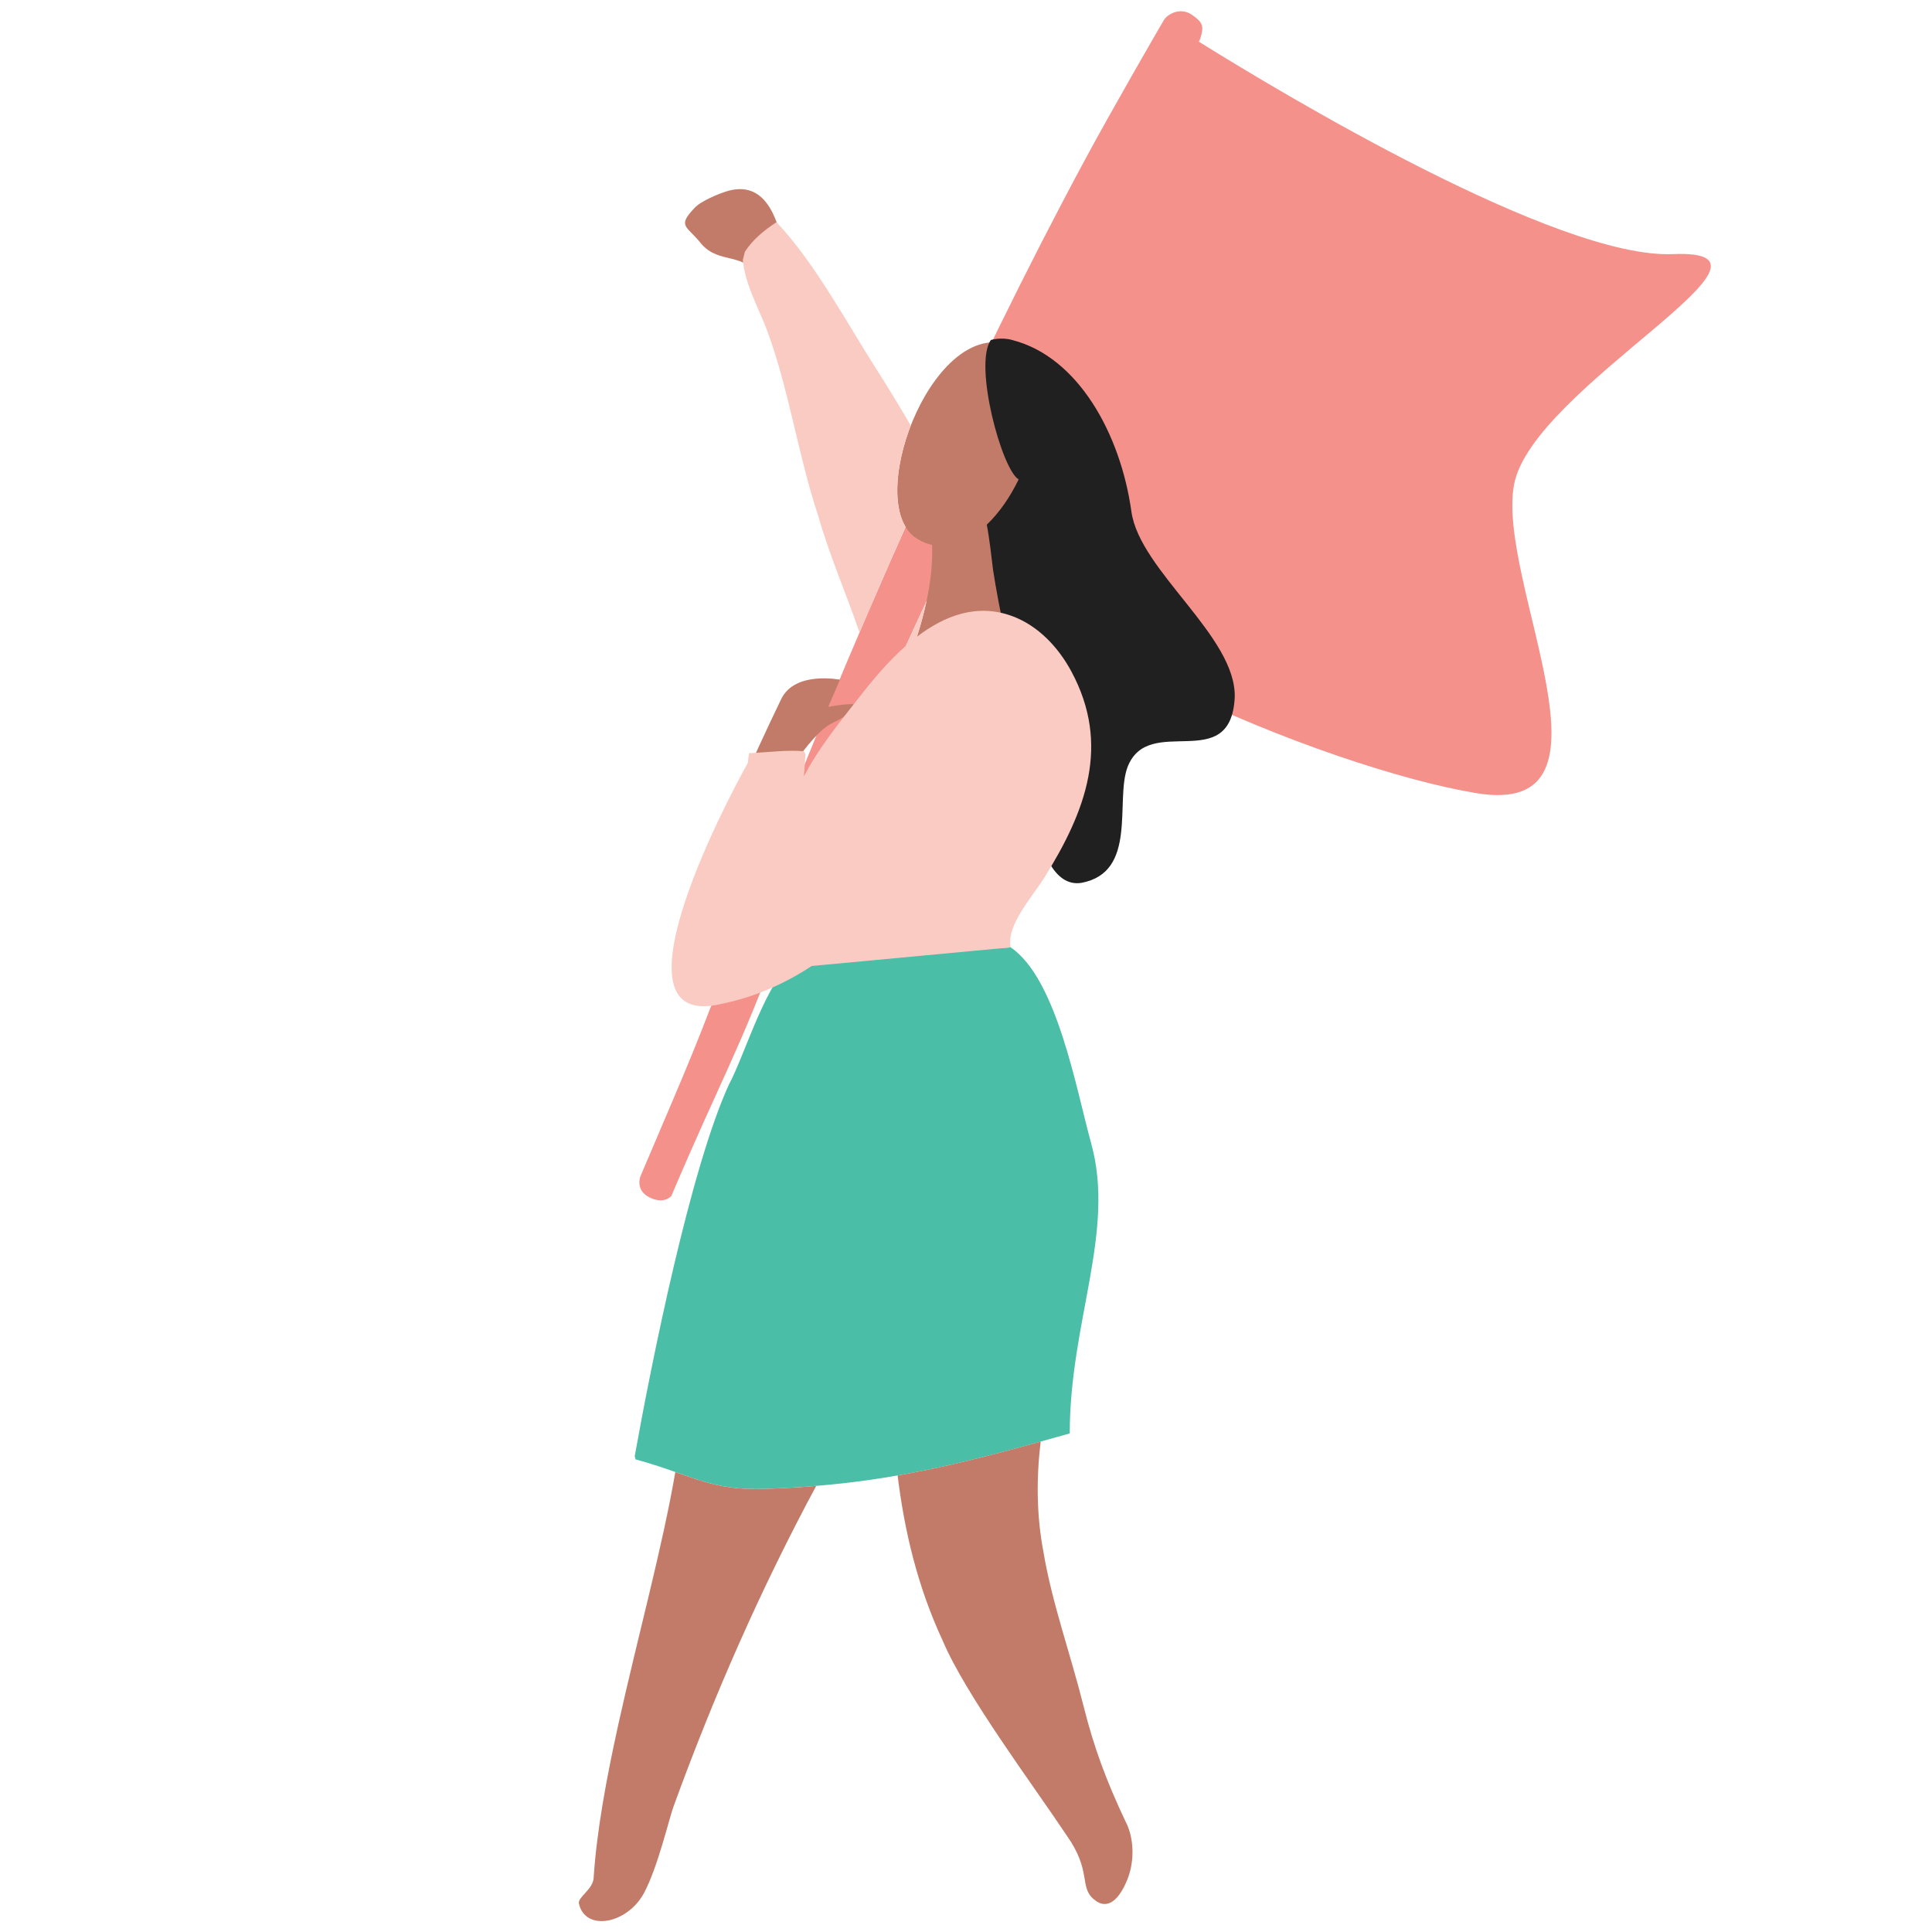
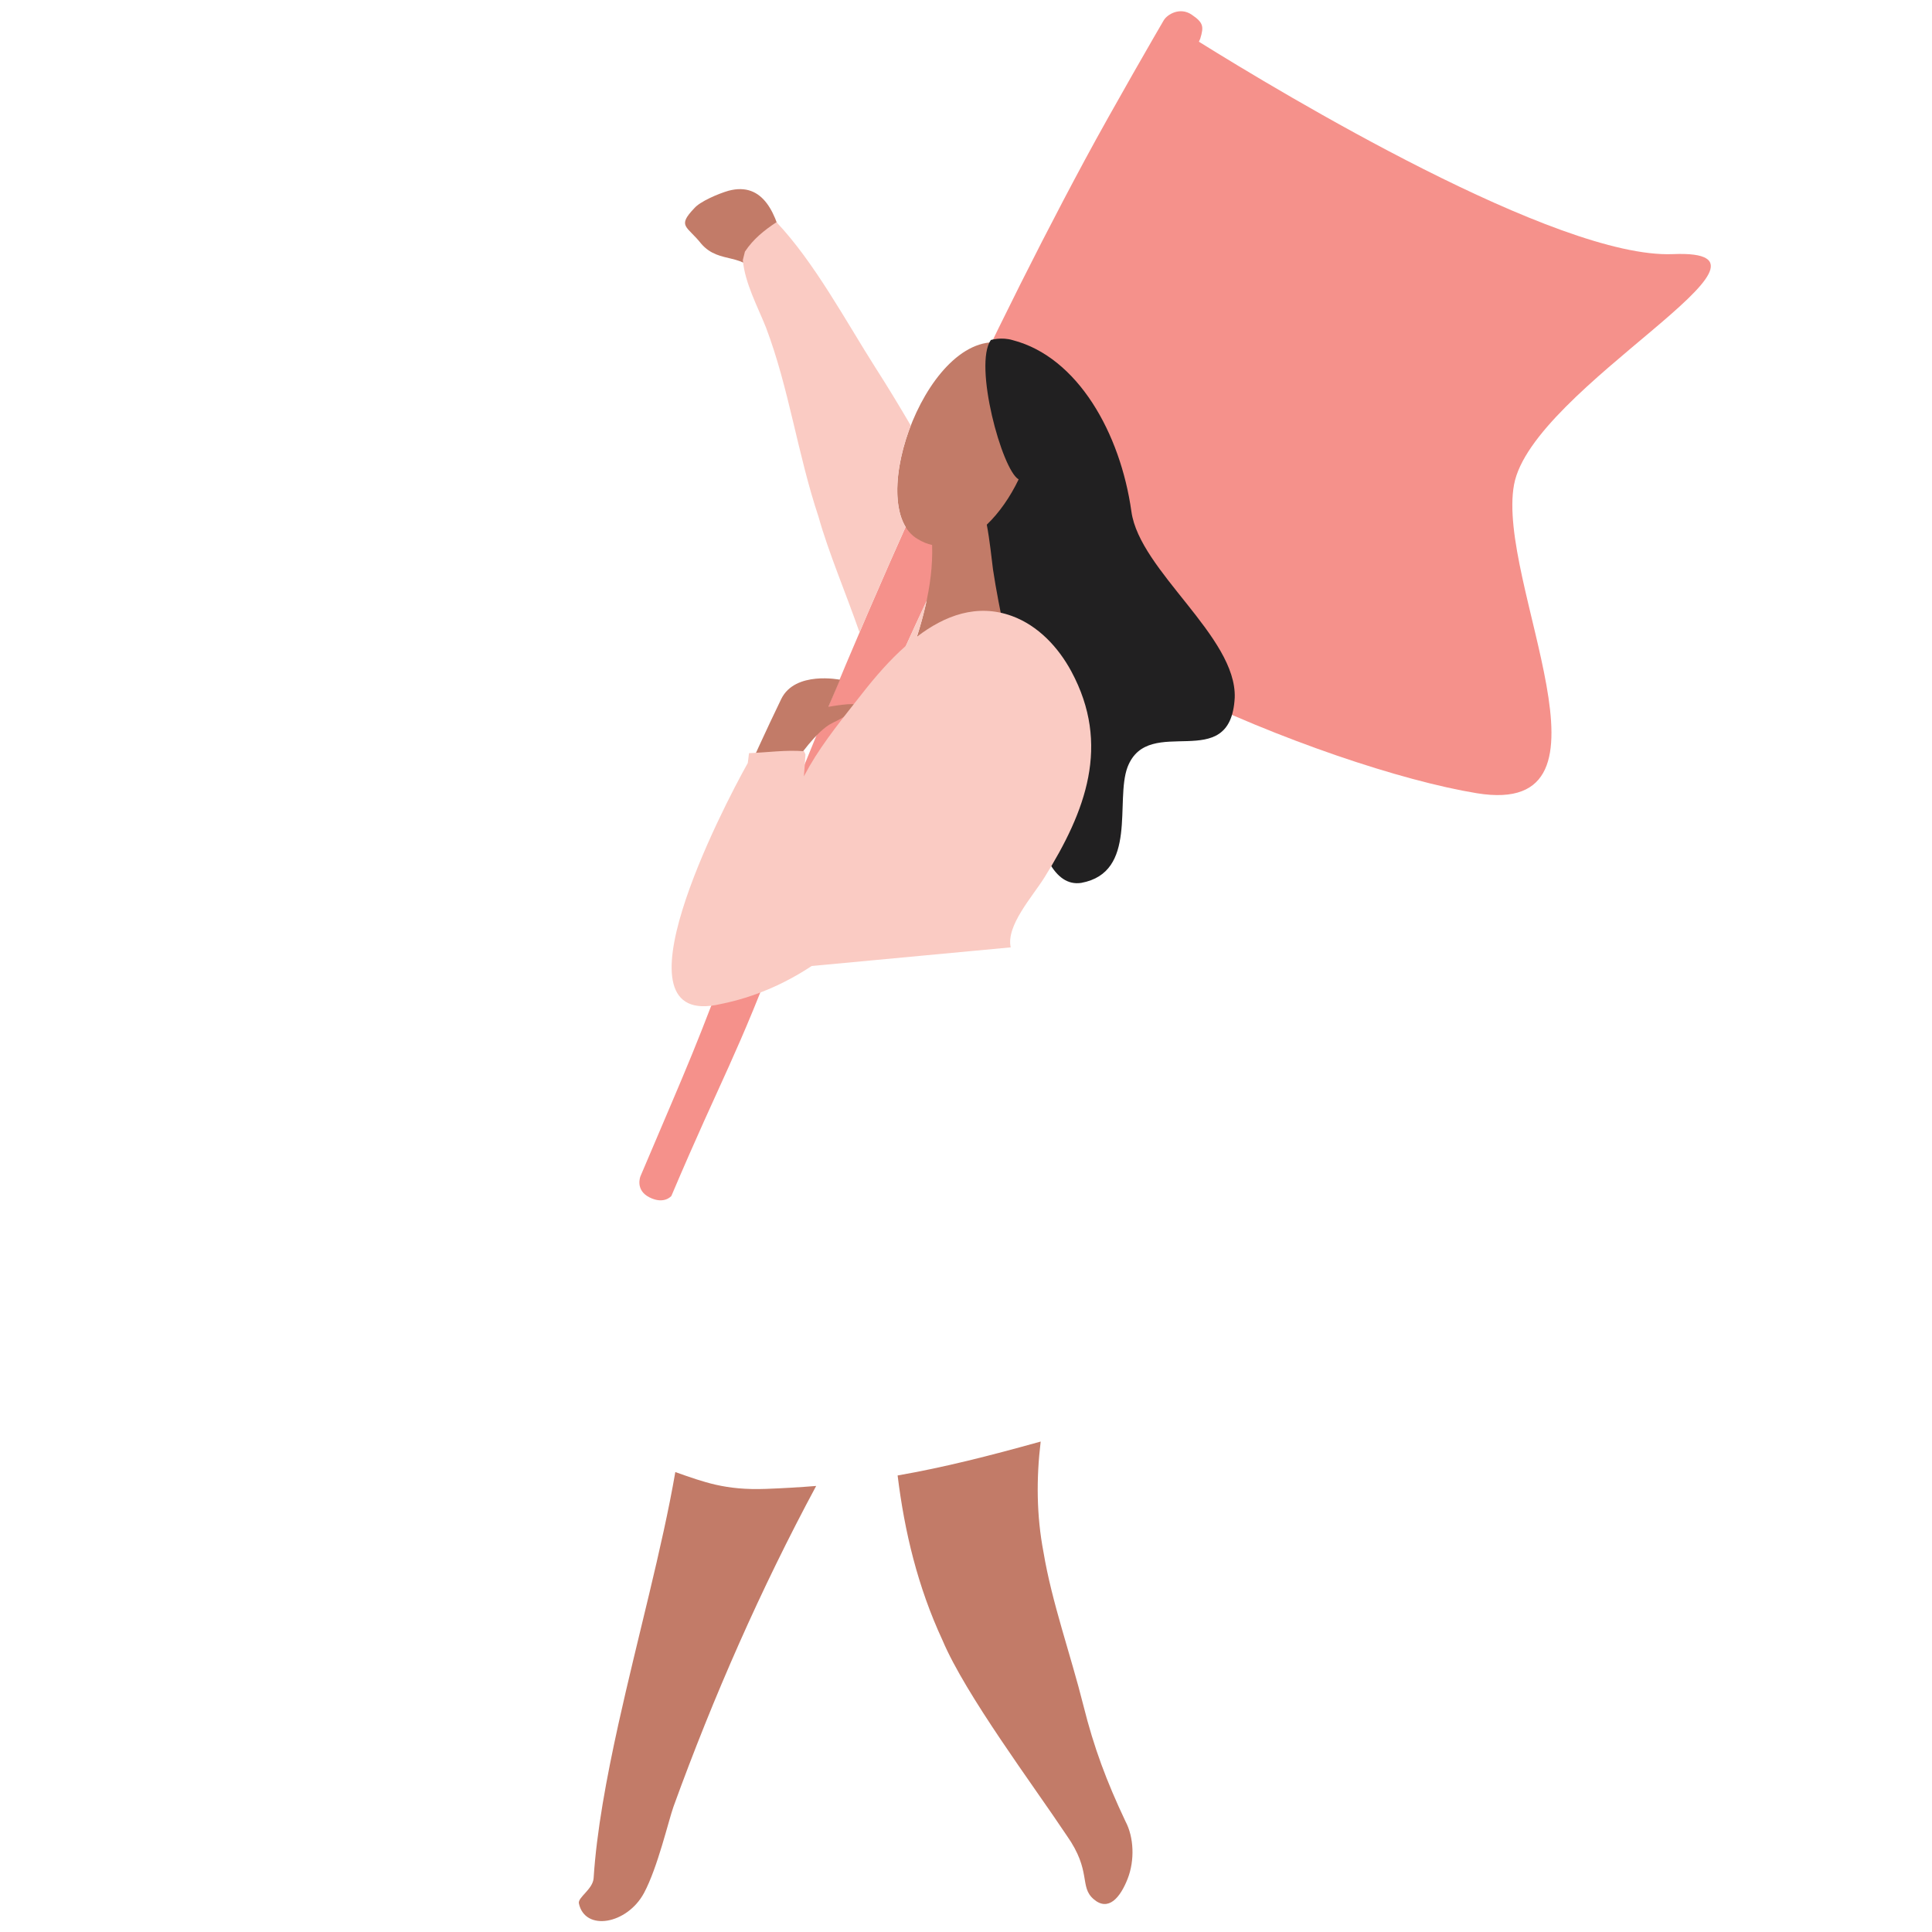
<svg xmlns="http://www.w3.org/2000/svg" width="500" zoomAndPan="magnify" viewBox="0 0 375 375" height="500" preserveAspectRatio="xMidYMid meet" version="1.0">
  <defs>
    <clipPath id="574c8297c6">
      <path d="M 124 2.188 L 332.074 2.188 L 332.074 233 L 124 233 Z M 124 2.188 " clip-rule="nonzero" />
    </clipPath>
    <clipPath id="3c4fdb4a07">
      <path d="M 112.352 285.609 L 158.863 285.609 L 158.863 372.883 L 112.352 372.883 Z M 112.352 285.609 " clip-rule="nonzero" />
    </clipPath>
  </defs>
  <g clip-path="url(#574c8297c6)">
    <path fill="#f5918b" d="M 324.711 49.324 C 302.242 50.25 248.859 18.164 232.707 8.098 C 232.855 7.785 232.945 7.578 232.969 7.504 C 233.699 5.125 233.566 4.383 231.309 2.848 C 229.055 1.312 226.582 2.758 225.875 3.949 C 225.164 5.145 215.941 21.07 210.602 30.988 C 188.414 72.211 165.145 123.582 143.57 180.578 C 134.633 204.555 134.262 204.867 124.309 228.32 C 124.309 228.32 123.215 230.98 126.07 232.414 C 128.93 233.844 130.312 232.133 130.312 232.133 C 140.266 208.68 143 205.273 151.941 181.297 C 160.523 158.617 174.188 128.402 187.871 99.531 C 191.352 122.16 257.504 149.199 286.652 153.965 C 316.516 158.844 290.371 112.93 293.875 94.062 C 297.375 75.195 351.355 48.219 324.711 49.324 " fill-opacity="1" fill-rule="nonzero" />
  </g>
-   <path fill="#4abea6" d="M 154.555 186.223 C 148.941 189.5 144.73 204.484 141.457 210.566 C 133.977 226.953 126.469 264.41 123.195 282.668 L 123.383 283.273 C 133.992 286.133 137.664 289.398 148.68 288.992 C 171.121 288.176 186.012 284.352 207.637 278.227 C 207.637 256.582 216.555 239.105 211.801 221.938 C 208.867 211.34 205.156 190.008 196.18 183.883 " fill-opacity="1" fill-rule="nonzero" />
  <path fill="#c27b68" d="M 147.461 54.145 L 152.188 48.426 C 150.809 41.574 148.242 35.227 141.43 37.016 C 139.43 37.59 135.867 39.109 134.75 40.43 C 131.359 43.988 133.355 43.832 136.098 47.297 C 139.715 51.508 144.555 48.648 147.461 54.145 " fill-opacity="1" fill-rule="nonzero" />
  <g clip-path="url(#3c4fdb4a07)">
    <path fill="#c27b68" d="M 131.078 285.727 C 128.555 300.41 123.738 317.898 120.035 334.625 C 117.703 345.203 115.801 355.477 115.223 364.543 C 115.082 366.703 112.121 368.277 112.363 369.445 C 113.523 374.949 121.73 373.535 125.016 367.402 C 127.656 362.461 129.746 353.43 130.727 350.66 C 138.48 329.297 147.707 308.324 158.418 288.422 C 155.312 288.672 152.078 288.867 148.68 288.992 C 140.793 289.285 136.676 287.691 131.078 285.727 " fill-opacity="1" fill-rule="nonzero" />
  </g>
  <path fill="#c27b68" d="M 218.453 353.52 C 214.781 345.758 212.332 339.223 210.293 331.055 C 207.844 321.254 204.168 311.047 202.535 301.242 C 201.188 294.203 201.129 286.977 201.996 279.805 C 191.992 282.59 183.281 284.809 174.227 286.387 C 175.566 297.281 178.109 307.965 182.949 318.395 C 187.438 329.016 200.535 346.484 207.062 356.289 C 211.957 363.23 209.422 366.18 212.285 368.637 C 215.141 371.086 217.434 368.324 218.863 364.699 C 220.289 361.074 220.086 356.582 218.453 353.52 " fill-opacity="1" fill-rule="nonzero" />
  <path fill="#c27b68" d="M 178.219 104.684 C 179.105 105.219 180.016 105.582 180.922 105.785 C 181.191 113.758 178.797 121.723 176.012 129.297 C 176.012 129.297 203.488 131.938 203.902 131.938 C 204.316 131.938 199.074 90.715 199.074 90.715 L 198.59 91.102 C 202.23 82.238 202.457 71.773 195.598 66.812 C 180.5 62.32 167.203 98.559 178.219 104.684 " fill-opacity="1" fill-rule="nonzero" />
  <path fill="#c27b68" d="M 160.789 137.199 L 163.043 131.934 C 163.043 131.934 154.32 130.16 151.637 135.676 C 148.949 141.191 145.098 149.707 145.098 149.707 L 154.625 147.574 C 154.625 147.574 158.453 141.812 161.562 140.332 C 164.672 138.852 165.945 137.68 166.098 136.938 C 166.25 136.203 160.789 137.199 160.789 137.199 " fill-opacity="1" fill-rule="nonzero" />
  <path fill="#212021" d="M 219.609 99.316 C 217.484 84.121 209.215 69.312 196.582 66.027 C 194.383 65.363 192.332 65.992 192.332 65.992 C 188.918 70.781 194.48 91.238 197.719 93.047 C 196.078 96.465 193.938 99.543 191.535 101.84 C 192.086 104.703 192.488 108.52 192.738 110.512 C 193.965 118.68 196.004 126.848 197.637 135.422 C 198.859 142.773 199.27 173 209.875 171.367 C 220.891 169.324 216.402 155.438 218.852 148.902 C 222.934 138.281 238.844 150.539 239.66 135.422 C 240.066 123.582 221.223 110.828 219.609 99.316 " fill-opacity="1" fill-rule="nonzero" />
  <path fill="#facbc3" d="M 158.871 100.297 C 160.785 107.152 164.188 115.137 166.836 122.746 C 169.801 115.793 172.789 108.965 175.777 102.273 C 173.133 97.922 173.926 89.934 176.781 82.598 C 174.547 78.785 172.262 75 169.887 71.305 C 164.172 62.316 158.055 50.883 150.711 43.125 C 148.262 44.758 146.223 46.391 144.59 48.84 L 144.18 50.477 C 144.59 54.969 147.039 59.461 148.668 63.543 C 153.156 75.387 154.789 88.047 158.871 100.297 " fill-opacity="1" fill-rule="nonzero" />
  <path fill="#facbc3" d="M 207.965 130.352 C 205.438 125.652 201.527 121.445 196.438 119.574 C 189.621 117.078 183.348 119.484 177.969 123.594 C 178.695 121.293 179.348 118.965 179.848 116.625 C 178.496 119.543 177.156 122.453 175.828 125.355 C 172.625 128.172 169.797 131.484 167.426 134.512 C 163.906 139.012 159.98 143.766 157.121 148.719 C 156.727 149.41 156.367 150.066 156.027 150.695 C 156.184 148.922 156.285 147.422 156.336 146.43 L 156.066 145.82 C 152.676 145.508 148.945 146.062 145.387 146.184 L 145.145 148.102 C 140.277 156.754 117.879 200.035 139.863 194.887 C 146.266 193.605 152.238 191.016 157.57 187.484 L 157.555 187.5 L 196.18 183.883 C 195.246 179.672 200.391 174.051 202.73 170.305 C 210.758 157.438 215.613 144.594 207.965 130.352 " fill-opacity="1" fill-rule="nonzero" />
</svg>